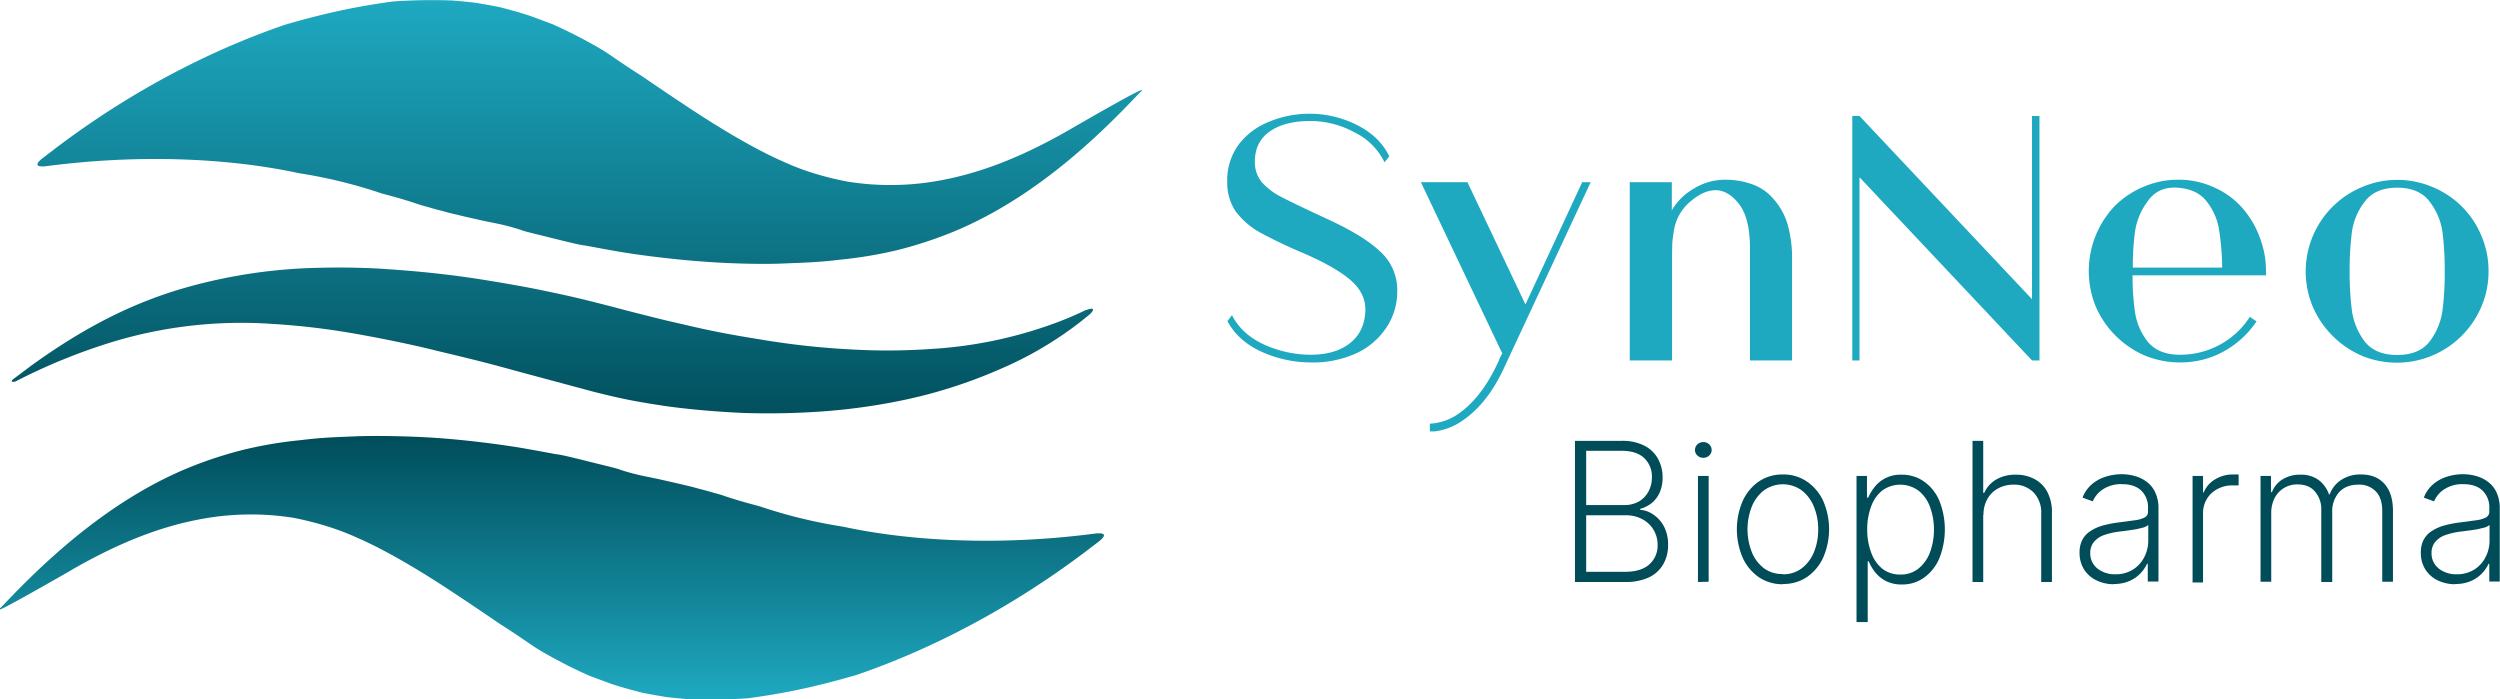
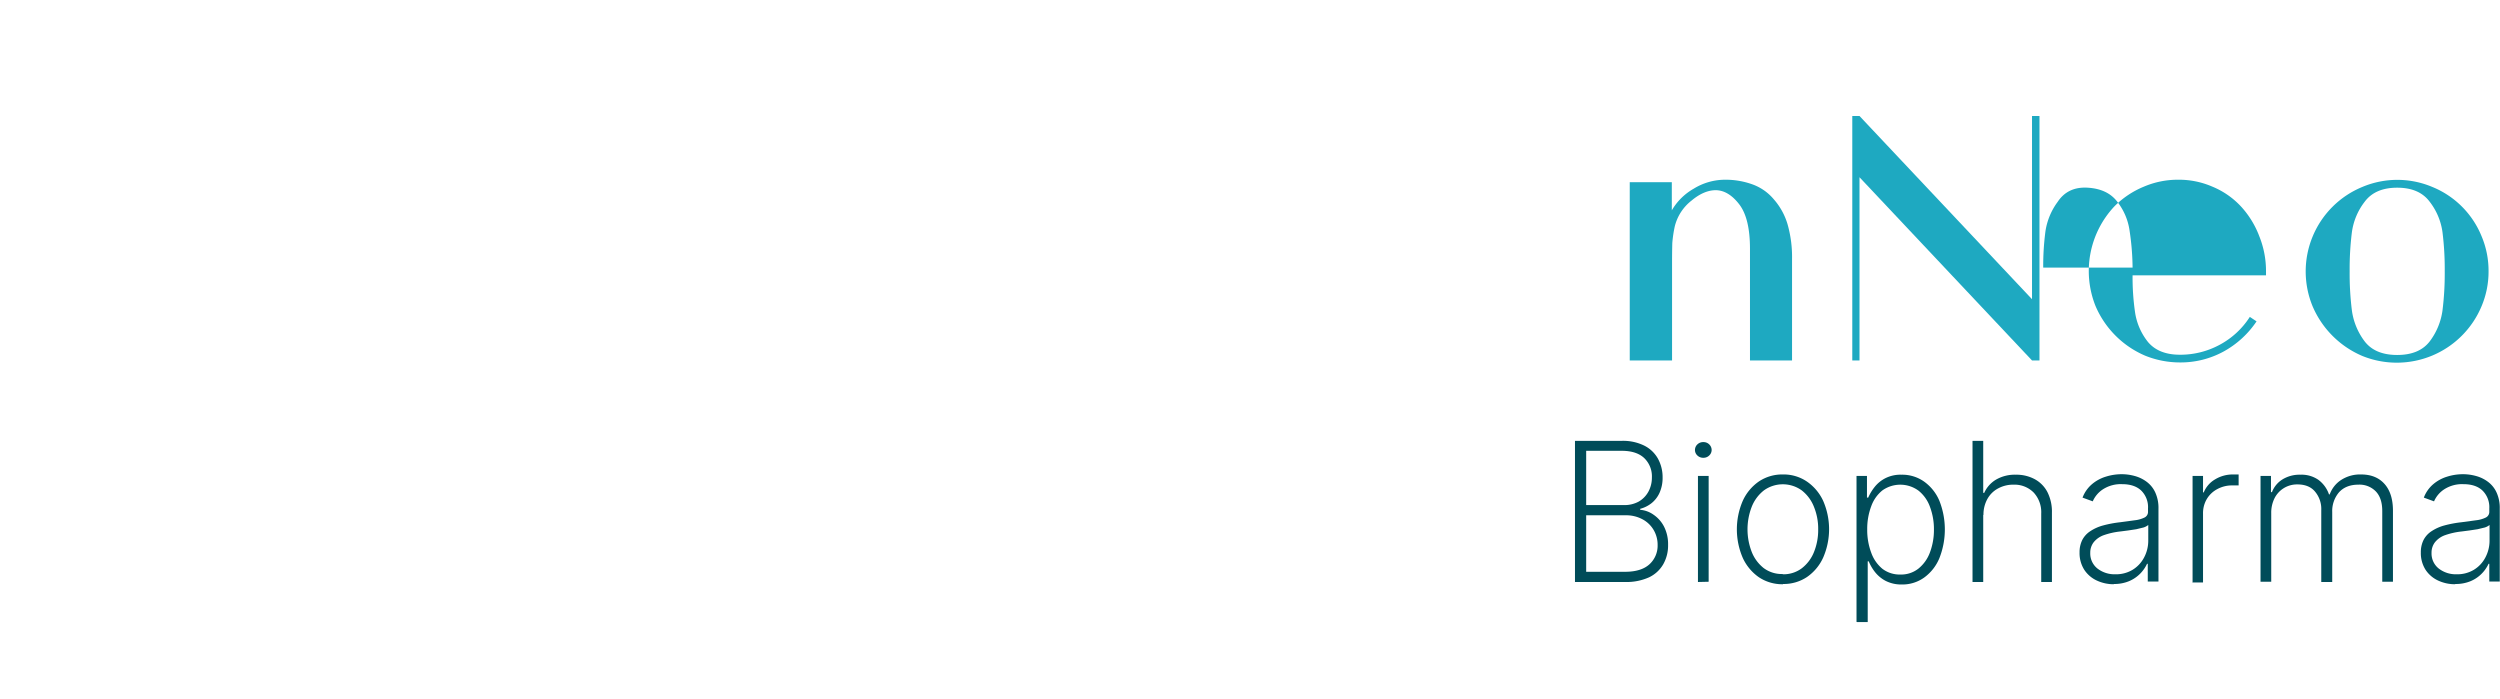
<svg xmlns="http://www.w3.org/2000/svg" id="03dc2f4d-4376-49ea-8772-816a02c0b824" data-name="Layer 1" viewBox="0 0 1004.3 281">
  <defs>
    <style>.\38 ec486b4-00a0-4e2d-8276-ae2295b43424{fill:url(#c94d99f6-52d8-465b-b8c4-b7391d1c165b);}.\35 77793a8-fcbb-4dbc-a72c-62d2395717af{fill:#004c59;}.\31 d9df2ce-e4ca-4612-b622-0c8b74a337e8{fill:#1ea9c1;}</style>
    <linearGradient id="c94d99f6-52d8-465b-b8c4-b7391d1c165b" x1="204.35" y1="352.2" x2="204.35" y2="348.3" gradientTransform="matrix(72, 0, 0, -72, -14484, 25358.4)" gradientUnits="userSpaceOnUse">
      <stop offset="0" stop-color="#1ea9c1" />
      <stop offset="0.62" stop-color="#004c59" />
      <stop offset="1" stop-color="#1ea9c1" />
    </linearGradient>
  </defs>
  <title>SynNeo_logo_Color hor Ai</title>
  <g id="0db46644-56f7-4bb8-9d71-4b1cfee835c7" data-name="Layer_1">
-     <path class="8ec486b4-00a0-4e2d-8276-ae2295b43424" d="M430,51.9c12.6-7.3,27.1-15.5,28.3-15.6s-.3.7-.5,1l-5.1,5.3C436.4,59.4,412,81.4,382,93.5a167.7,167.7,0,0,1-21.2,6.9,169,169,0,0,1-23.2,3.9c-8.9,1.1-14.6,1.2-21.6,1.5-2,.1-10.6.5-25.2-.2s-29.9-2.6-37.7-3.8c-5.7-.8-16.8-3-18.3-3.2s-2-.2-16.4-3.8c-8.6-2.1-8.6-2.2-9-2.4a92,92,0,0,0-10.8-2.8l-4.4-.9L186.7,87l-6.3-1.5c-3.5-1-3.5-.9-7-1.9s-3.8-1-6.4-1.9c-7.5-2.5-13.5-3.9-13.7-4a199.6,199.6,0,0,0-33-8.1c-4-.7-43.3-10.4-101.3-2.9-.8.1-7,1-2.1-3l5.9-4.5C62.3,29.4,97.5,15.8,114.3,10c.1,0,8.5-2.6,19.5-5.1S153.5,1.2,157.8.6A226.1,226.1,0,0,1,181.7.2c7.3.6,10.1,1,11,1.2,6.5,1.1,8.2,1.5,8.9,1.7,7.7,2,10.8,3.1,11.7,3.4l8.6,3.2a196.2,196.2,0,0,1,18.6,9.5c3.9,2.3,3.8,2.4,10.2,6.7s5.4,3.4,10.7,7.1c1.4.9,5.5,3.8,17.2,11.5,22.1,14.5,34,19.5,36,20.4a102.7,102.7,0,0,0,10.1,4,122.9,122.9,0,0,0,16,4.1,109.1,109.1,0,0,0,35.2-.2c18.4-3.1,35.7-10.3,54.1-20.9h0ZM28.4,229.2C15.8,236.4,1.3,244.6.1,244.8s.3-.7.5-1l5.1-5.3c16.4-16.8,40.8-38.8,70.8-50.9a167.5,167.5,0,0,1,21.2-6.9,169.2,169.2,0,0,1,23.2-3.9c8.9-1.1,14.6-1.2,21.6-1.5,2-.1,10.6-.4,25.2.2s29.9,2.6,37.7,3.8c5.7.8,16.8,3,18.3,3.2s2,.2,16.4,3.8c8.6,2.1,8.6,2.2,9,2.4a92,92,0,0,0,10.8,2.8l4.4.9,7.5,1.7,6.3,1.5c3.5,1,3.5.9,7,1.9s3.8,1,6.4,1.9c7.5,2.5,13.5,3.9,13.7,4a199.6,199.6,0,0,0,33,8.1c4,.7,43.3,10.4,101.3,2.9.8-.1,7-1,2.1,3l-5.9,4.5c-39.5,29.7-74.6,43.4-91.5,49.2-.1,0-8.5,2.6-19.5,5.1s-19.8,3.7-24.1,4.3a226.1,226.1,0,0,1-23.8.4c-7.3-.6-10.1-1-11-1.2-6.5-1.1-8.2-1.5-8.9-1.7-7.7-2-10.8-3.1-11.7-3.4l-8.6-3.2a196.3,196.3,0,0,1-18.6-9.5c-3.9-2.3-3.8-2.4-10.2-6.7s-5.4-3.4-10.7-7.1c-1.4-.9-5.5-3.8-17.2-11.5-22.1-14.5-34-19.5-36-20.4a102.3,102.3,0,0,0-10.1-4,123,123,0,0,0-16-4.2,109.1,109.1,0,0,0-35.2.2c-18.4,3.1-35.7,10.3-54.1,20.9h0ZM436.3,124.6c4.4-1.7,2.6.8,1.2,1.9l-3.6,2.9A145.9,145.9,0,0,1,401,148.6a197.1,197.1,0,0,1-39.9,12.5,244.5,244.5,0,0,1-28.4,4,305.4,305.4,0,0,1-33.9.8c-13.9-.6-25-1.9-30.2-2.6-1.6-.2-12.2-1.8-18.6-3.2-8.3-1.8-13.7-3.3-14.8-3.6l-17.5-4.7-11.5-3.1c-13-3.6-18.8-4.9-31.6-8-2.7-.7-16.9-4.1-34.6-7.1a290,290,0,0,0-31-3.5,178.6,178.6,0,0,0-63.3,7.1A235.8,235.8,0,0,0,6.3,153.2c-1,.4-2.6.3-.7-1.1l6.8-5.1c24.7-17.9,43.1-25.4,57.3-30a210.5,210.5,0,0,1,57.6-9.4c14.4-.4,25.6.3,27.8.5,18.8,1.2,31.8,3.2,34.6,3.6,10.7,1.6,23.5,3.9,29.4,5.2,11.1,2.3,15.5,3.4,26.4,6.2.9.2,2.7.8,17.9,4.6,6.8,1.7,6.8,1.6,13.6,3.2,13.3,3.1,22,4.4,31.1,5.9a317,317,0,0,0,34.3,3.6,251.8,251.8,0,0,0,31.4-.2,173.4,173.4,0,0,0,49.5-10.2,132.9,132.9,0,0,0,13-5.5h0Z" transform="translate(0 0)" />
    <g id="0d8b7477-308e-4b2b-a1fd-b064fecb8b5c" data-name=" 2205849953712">
      <path class="577793a8-fcbb-4dbc-a72c-62d2395717af" d="M632.7,233.8V177.1h18.8a19.2,19.2,0,0,1,9,1.9,12.9,12.9,0,0,1,5.5,5.2,15.4,15.4,0,0,1,1.9,7.6,14.6,14.6,0,0,1-1.2,6.1,11.3,11.3,0,0,1-3.2,4.2,12.5,12.5,0,0,1-4.6,2.3v.4a10.8,10.8,0,0,1,5.4,2,12.9,12.9,0,0,1,4.2,4.8,15.5,15.5,0,0,1,1.6,7.3,15.2,15.2,0,0,1-1.9,7.7,13,13,0,0,1-5.7,5.3,22,22,0,0,1-9.7,1.9H632.7Zm4.5-4.1h15.6q6.5,0,9.8-3a10.1,10.1,0,0,0,3.3-7.7,11.7,11.7,0,0,0-1.6-6.1,11.4,11.4,0,0,0-4.5-4.3,13.8,13.8,0,0,0-6.7-1.6H637.2v22.7h0Zm0-26.8h15.1a11.9,11.9,0,0,0,6-1.4,10.3,10.3,0,0,0,3.9-4,11.8,11.8,0,0,0,1.4-5.7,10.2,10.2,0,0,0-3.1-7.8q-3.1-2.9-9-2.9H637.2V203Z" transform="translate(0 0)" />
      <path class="577793a8-fcbb-4dbc-a72c-62d2395717af" d="M682.1,233.8V191.2h4.3v42.5Zm2.2-49.9a3.3,3.3,0,0,1-2.4-.9,3,3,0,0,1-1-2.2,3.1,3.1,0,0,1,1-2.3,3.3,3.3,0,0,1,2.4-.9,3.2,3.2,0,0,1,2.3.9,3.1,3.1,0,0,1,1,2.3,3,3,0,0,1-1,2.2A3.2,3.2,0,0,1,684.3,183.9Z" transform="translate(0 0)" />
      <path class="577793a8-fcbb-4dbc-a72c-62d2395717af" d="M716.2,234.7a16.9,16.9,0,0,1-9.6-2.8,19.2,19.2,0,0,1-6.5-7.8,28.9,28.9,0,0,1,0-22.9,19,19,0,0,1,6.5-7.8,16.8,16.8,0,0,1,9.6-2.8,16.6,16.6,0,0,1,9.6,2.8,19.1,19.1,0,0,1,6.6,7.8,28.5,28.5,0,0,1,0,22.8,19,19,0,0,1-6.5,7.8,16.8,16.8,0,0,1-9.6,2.8Zm0-4a12.2,12.2,0,0,0,7.6-2.4,15.4,15.4,0,0,0,4.9-6.5,23.5,23.5,0,0,0,1.7-9.1,23.2,23.2,0,0,0-1.7-9.1,15.6,15.6,0,0,0-4.9-6.6,13,13,0,0,0-15.2,0,15.6,15.6,0,0,0-4.9,6.6,25.1,25.1,0,0,0,0,18.1,15.5,15.5,0,0,0,4.8,6.5,12.2,12.2,0,0,0,7.6,2.4Z" transform="translate(0 0)" />
      <path class="577793a8-fcbb-4dbc-a72c-62d2395717af" d="M745.8,249.8V191.2H750v8.7h.5a19.2,19.2,0,0,1,2.6-4.3,13.1,13.1,0,0,1,4.3-3.5,13.5,13.5,0,0,1,6.5-1.4,15.2,15.2,0,0,1,9.1,2.8,18.1,18.1,0,0,1,6.1,7.7,31.4,31.4,0,0,1,0,23,18.2,18.2,0,0,1-6.1,7.8,15,15,0,0,1-9,2.8,13.8,13.8,0,0,1-6.4-1.4,13.4,13.4,0,0,1-4.3-3.5,18.3,18.3,0,0,1-2.6-4.4h-.4v24.4h-4.3Zm4.3-37.2a25.9,25.9,0,0,0,1.6,9.4,14.8,14.8,0,0,0,4.5,6.5,11.4,11.4,0,0,0,7.2,2.3,11.2,11.2,0,0,0,7.3-2.4,15,15,0,0,0,4.6-6.5,25.6,25.6,0,0,0,1.6-9.2,25.4,25.4,0,0,0-1.6-9.1,14.6,14.6,0,0,0-4.6-6.5,12.4,12.4,0,0,0-14.5-.1,14.4,14.4,0,0,0-4.5,6.4,25.8,25.8,0,0,0-1.6,9.3Z" transform="translate(0 0)" />
      <path class="577793a8-fcbb-4dbc-a72c-62d2395717af" d="M796.7,206.8v27h-4.3V177.1h4.3V198h.4a11.8,11.8,0,0,1,4.7-5.3,15,15,0,0,1,8-2,15.5,15.5,0,0,1,7.6,1.8,12.4,12.4,0,0,1,5.1,5.2,17.5,17.5,0,0,1,1.8,8.3v27.8h-4.3V206.3a11.6,11.6,0,0,0-3-8.4,10.8,10.8,0,0,0-8.1-3.2,12.6,12.6,0,0,0-6.2,1.5,10.6,10.6,0,0,0-4.3,4.2,12.9,12.9,0,0,0-1.6,6.5h0Z" transform="translate(0 0)" />
      <path class="577793a8-fcbb-4dbc-a72c-62d2395717af" d="M849.2,234.7a16,16,0,0,1-6.9-1.5,12.1,12.1,0,0,1-5-4.3,12.5,12.5,0,0,1-1.9-7,10.9,10.9,0,0,1,1.1-5,9.3,9.3,0,0,1,3.2-3.5,17.5,17.5,0,0,1,5.1-2.3,45.3,45.3,0,0,1,6.9-1.3l5.9-.8a11.6,11.6,0,0,0,3.9-1.1,2.5,2.5,0,0,0,1.4-2.4v-1.3a9.3,9.3,0,0,0-2.7-7.1q-2.7-2.6-7.7-2.6a13.2,13.2,0,0,0-7.6,2,11,11,0,0,0-4.2,4.9l-4.1-1.5a13.2,13.2,0,0,1,3.8-5.4,15.6,15.6,0,0,1,5.5-3,21.3,21.3,0,0,1,6.4-1,19.5,19.5,0,0,1,5.2.7,14.2,14.2,0,0,1,4.8,2.3,11.1,11.1,0,0,1,3.5,4.3,14.9,14.9,0,0,1,1.3,6.6v29.2h-4.3v-7.1h-.3a14,14,0,0,1-2.8,4,13.8,13.8,0,0,1-4.5,3,15.5,15.5,0,0,1-6.1,1.1h0Zm.6-4a12.9,12.9,0,0,0,6.9-1.8,12.6,12.6,0,0,0,4.6-4.9,14.4,14.4,0,0,0,1.7-6.9v-6.2a5.9,5.9,0,0,1-1.9,1l-2.9.7-3.3.5-3.1.4a29.7,29.7,0,0,0-6.7,1.5,9.1,9.1,0,0,0-4,2.8,6.8,6.8,0,0,0-1.4,4.3,7.7,7.7,0,0,0,2.9,6.3,11.2,11.2,0,0,0,7.2,2.3h0Z" transform="translate(0 0)" />
      <path class="577793a8-fcbb-4dbc-a72c-62d2395717af" d="M880.8,233.8V191.2H885v6.6h.3a10.7,10.7,0,0,1,4.5-5.2,13.7,13.7,0,0,1,7.3-2h2.2v4.4h-2.5a12.3,12.3,0,0,0-6.1,1.5,10.7,10.7,0,0,0-4.2,4,11.1,11.1,0,0,0-1.5,5.8v27.7h-4.3Z" transform="translate(0 0)" />
      <path class="577793a8-fcbb-4dbc-a72c-62d2395717af" d="M908.1,233.8V191.2h4.2v6.5h.4a10.3,10.3,0,0,1,4.2-5.1,13,13,0,0,1,7.2-1.9,11.8,11.8,0,0,1,7.3,2.1,12.2,12.2,0,0,1,4.2,5.8h.3a11.6,11.6,0,0,1,4.6-5.8,14,14,0,0,1,8-2.2q6,0,9.4,3.8t3.4,10.8v28.5h-4.3V205.3q0-5.2-2.6-7.9a9.1,9.1,0,0,0-7-2.7q-5,0-7.8,3.1a11.6,11.6,0,0,0-2.7,7.9v28.1h-4.4V204.9a10.8,10.8,0,0,0-2.5-7.4q-2.4-2.9-7.1-2.9a10.1,10.1,0,0,0-9.2,5.6,13.1,13.1,0,0,0-1.3,6v27.5h-4.3Z" transform="translate(0 0)" />
      <path class="577793a8-fcbb-4dbc-a72c-62d2395717af" d="M986.3,234.7a16,16,0,0,1-6.9-1.5,12.1,12.1,0,0,1-5-4.3,12.5,12.5,0,0,1-1.9-7,10.9,10.9,0,0,1,1.1-5,9.3,9.3,0,0,1,3.2-3.5,17.5,17.5,0,0,1,5.1-2.3,45.3,45.3,0,0,1,6.9-1.3l5.9-.8a11.6,11.6,0,0,0,3.9-1.1,2.5,2.5,0,0,0,1.4-2.4v-1.3a9.3,9.3,0,0,0-2.7-7.1q-2.7-2.6-7.7-2.6a13.2,13.2,0,0,0-7.6,2,11,11,0,0,0-4.2,4.9l-4.1-1.5a13.2,13.2,0,0,1,3.8-5.4,15.6,15.6,0,0,1,5.5-3,21.3,21.3,0,0,1,6.4-1,19.5,19.5,0,0,1,5.2.7,14.1,14.1,0,0,1,4.8,2.3,11.1,11.1,0,0,1,3.5,4.3,14.9,14.9,0,0,1,1.3,6.6v29.2H1000v-7.1h-.3a14,14,0,0,1-2.8,4,13.8,13.8,0,0,1-4.5,3,15.5,15.5,0,0,1-6.1,1.1h0Zm.6-4a12.9,12.9,0,0,0,6.9-1.8,12.6,12.6,0,0,0,4.6-4.9,14.4,14.4,0,0,0,1.7-6.9v-6.2a5.9,5.9,0,0,1-1.9,1l-2.9.7-3.3.5-3.1.4a29.7,29.7,0,0,0-6.7,1.5,9.1,9.1,0,0,0-4,2.8,6.8,6.8,0,0,0-1.4,4.3,7.7,7.7,0,0,0,2.9,6.3,11.2,11.2,0,0,0,7.2,2.3h0Z" transform="translate(0 0)" />
-       <path class="1d9df2ce-e4ca-4612-b622-0c8b74a337e8" d="M561.3,116.9a26,26,0,0,1-4.3,14.6,29.1,29.1,0,0,1-12.1,10.4,42,42,0,0,1-18.4,3.7,48.3,48.3,0,0,1-19.5-4.2q-9.6-4.3-13.9-12.4l1.8-2.4q4,7.8,13.1,11.9a45.3,45.3,0,0,0,18.5,4q10.1,0,16-4.8t6-13.4q0-6.7-6.1-11.9t-18.8-10.7a192.9,192.9,0,0,1-17.6-8.4,31.6,31.6,0,0,1-9.7-8.5,20.8,20.8,0,0,1-3.3-11.8,24.3,24.3,0,0,1,4.5-14.8A28.2,28.2,0,0,1,509.6,49a42.5,42.5,0,0,1,35.7,1.3q9,4.6,12.8,12.5l-1.9,2.4a26.2,26.2,0,0,0-12.2-12.1,37.1,37.1,0,0,0-17.5-4.5q-10.4,0-16.4,4.2t-6,12.2a12.7,12.7,0,0,0,2.7,8.1,26.7,26.7,0,0,0,7.5,5.8q4.8,2.5,14.2,6.9l4.5,2.1q14.5,6.6,21.3,13a20.8,20.8,0,0,1,7,16h0Z" transform="translate(0 0)" />
-       <path class="1d9df2ce-e4ca-4612-b622-0c8b74a337e8" d="M639,73.2l-34.2,73.3q-6.7,15.1-16.9,22.2a24.9,24.9,0,0,1-11.6,4.6h-1.9v-3.1a22,22,0,0,0,11.8-4.2q9.3-6.6,15.8-20.9a18.1,18.1,0,0,1,1.5-3.1L570.8,73.2h18.7l23.3,49.1,22.8-49.1H639Z" transform="translate(0 0)" />
      <path class="1d9df2ce-e4ca-4612-b622-0c8b74a337e8" d="M719.9,104.2v40.6H703V99.9q0-12.2-4.3-17.8t-9.4-5.7q-4.8,0-9.8,4.2a18.9,18.9,0,0,0-6.7,10.3,49.9,49.9,0,0,0-1,6.7q-.1,3.3-.1,8.4v38.8H654.7V73.2h16.9V84.5a23.7,23.7,0,0,1,8.8-8.7,24,24,0,0,1,12.5-3.6A31.7,31.7,0,0,1,703.8,74a20,20,0,0,1,8.8,6.1,26.5,26.5,0,0,1,5.5,10,48.1,48.1,0,0,1,1.8,14h0Z" transform="translate(0 0)" />
      <polygon class="1d9df2ce-e4ca-4612-b622-0c8b74a337e8" points="819.3 46.6 819.3 144.8 816.3 144.8 747 71.2 747 144.8 744.1 144.8 744.1 46.6 747 46.6 816.3 120.2 816.3 46.6 819.3 46.6" />
-       <path class="1d9df2ce-e4ca-4612-b622-0c8b74a337e8" d="M910.3,110.6H856.7a97.7,97.7,0,0,0,1,14.9,24.9,24.9,0,0,0,5.2,11.9q4.3,5.1,12.8,5.1a33.1,33.1,0,0,0,16-4,32.6,32.6,0,0,0,12.1-11.2l2.7,1.8a37.8,37.8,0,0,1-13.4,12.2,36,36,0,0,1-17.3,4.3,37.4,37.4,0,0,1-14-2.7,37.8,37.8,0,0,1-20-20,37.9,37.9,0,0,1,7.6-40,35.7,35.7,0,0,1,11.8-7.9,34.6,34.6,0,0,1,13.9-2.8,33.6,33.6,0,0,1,13.7,2.8A32.6,32.6,0,0,1,900.3,83a36.8,36.8,0,0,1,7.3,11.9,37.4,37.4,0,0,1,2.7,14v1.6h0Zm-53.6-3.1h36a104.7,104.7,0,0,0-1.2-14.8,24.3,24.3,0,0,0-4.9-11.6q-3.9-5.2-11.9-5.7t-12.1,5.7a26.4,26.4,0,0,0-4.9,11.8,106.7,106.7,0,0,0-.9,14.6h0Z" transform="translate(0 0)" />
+       <path class="1d9df2ce-e4ca-4612-b622-0c8b74a337e8" d="M910.3,110.6H856.7a97.7,97.7,0,0,0,1,14.9,24.9,24.9,0,0,0,5.2,11.9q4.3,5.1,12.8,5.1a33.1,33.1,0,0,0,16-4,32.6,32.6,0,0,0,12.1-11.2l2.7,1.8a37.8,37.8,0,0,1-13.4,12.2,36,36,0,0,1-17.3,4.3,37.4,37.4,0,0,1-14-2.7,37.8,37.8,0,0,1-20-20,37.9,37.9,0,0,1,7.6-40,35.7,35.7,0,0,1,11.8-7.9,34.6,34.6,0,0,1,13.9-2.8,33.6,33.6,0,0,1,13.7,2.8A32.6,32.6,0,0,1,900.3,83a36.8,36.8,0,0,1,7.3,11.9,37.4,37.4,0,0,1,2.7,14v1.6h0Zm-53.6-3.1a104.7,104.7,0,0,0-1.2-14.8,24.3,24.3,0,0,0-4.9-11.6q-3.9-5.2-11.9-5.7t-12.1,5.7a26.4,26.4,0,0,0-4.9,11.8,106.7,106.7,0,0,0-.9,14.6h0Z" transform="translate(0 0)" />
      <path class="1d9df2ce-e4ca-4612-b622-0c8b74a337e8" d="M999.7,109a35.7,35.7,0,0,1-2.8,14,36.9,36.9,0,0,1-47.9,20,37.8,37.8,0,0,1-20-20,36.7,36.7,0,0,1,20-47.9,36.1,36.1,0,0,1,28.1,0,36,36,0,0,1,19.8,19.8A35.7,35.7,0,0,1,999.7,109Zm-17.6,0a120.1,120.1,0,0,0-.9-15.7,25.6,25.6,0,0,0-5.1-12.2q-4.2-5.7-13.1-5.7t-13.1,5.7a25.6,25.6,0,0,0-5.1,12.2,120.1,120.1,0,0,0-.9,15.7,120.1,120.1,0,0,0,.9,15.7,26.5,26.5,0,0,0,5.1,12.4q4.2,5.5,13.1,5.5t13.1-5.5a26.5,26.5,0,0,0,5.1-12.4A120.1,120.1,0,0,0,982.1,109Z" transform="translate(0 0)" />
    </g>
  </g>
</svg>